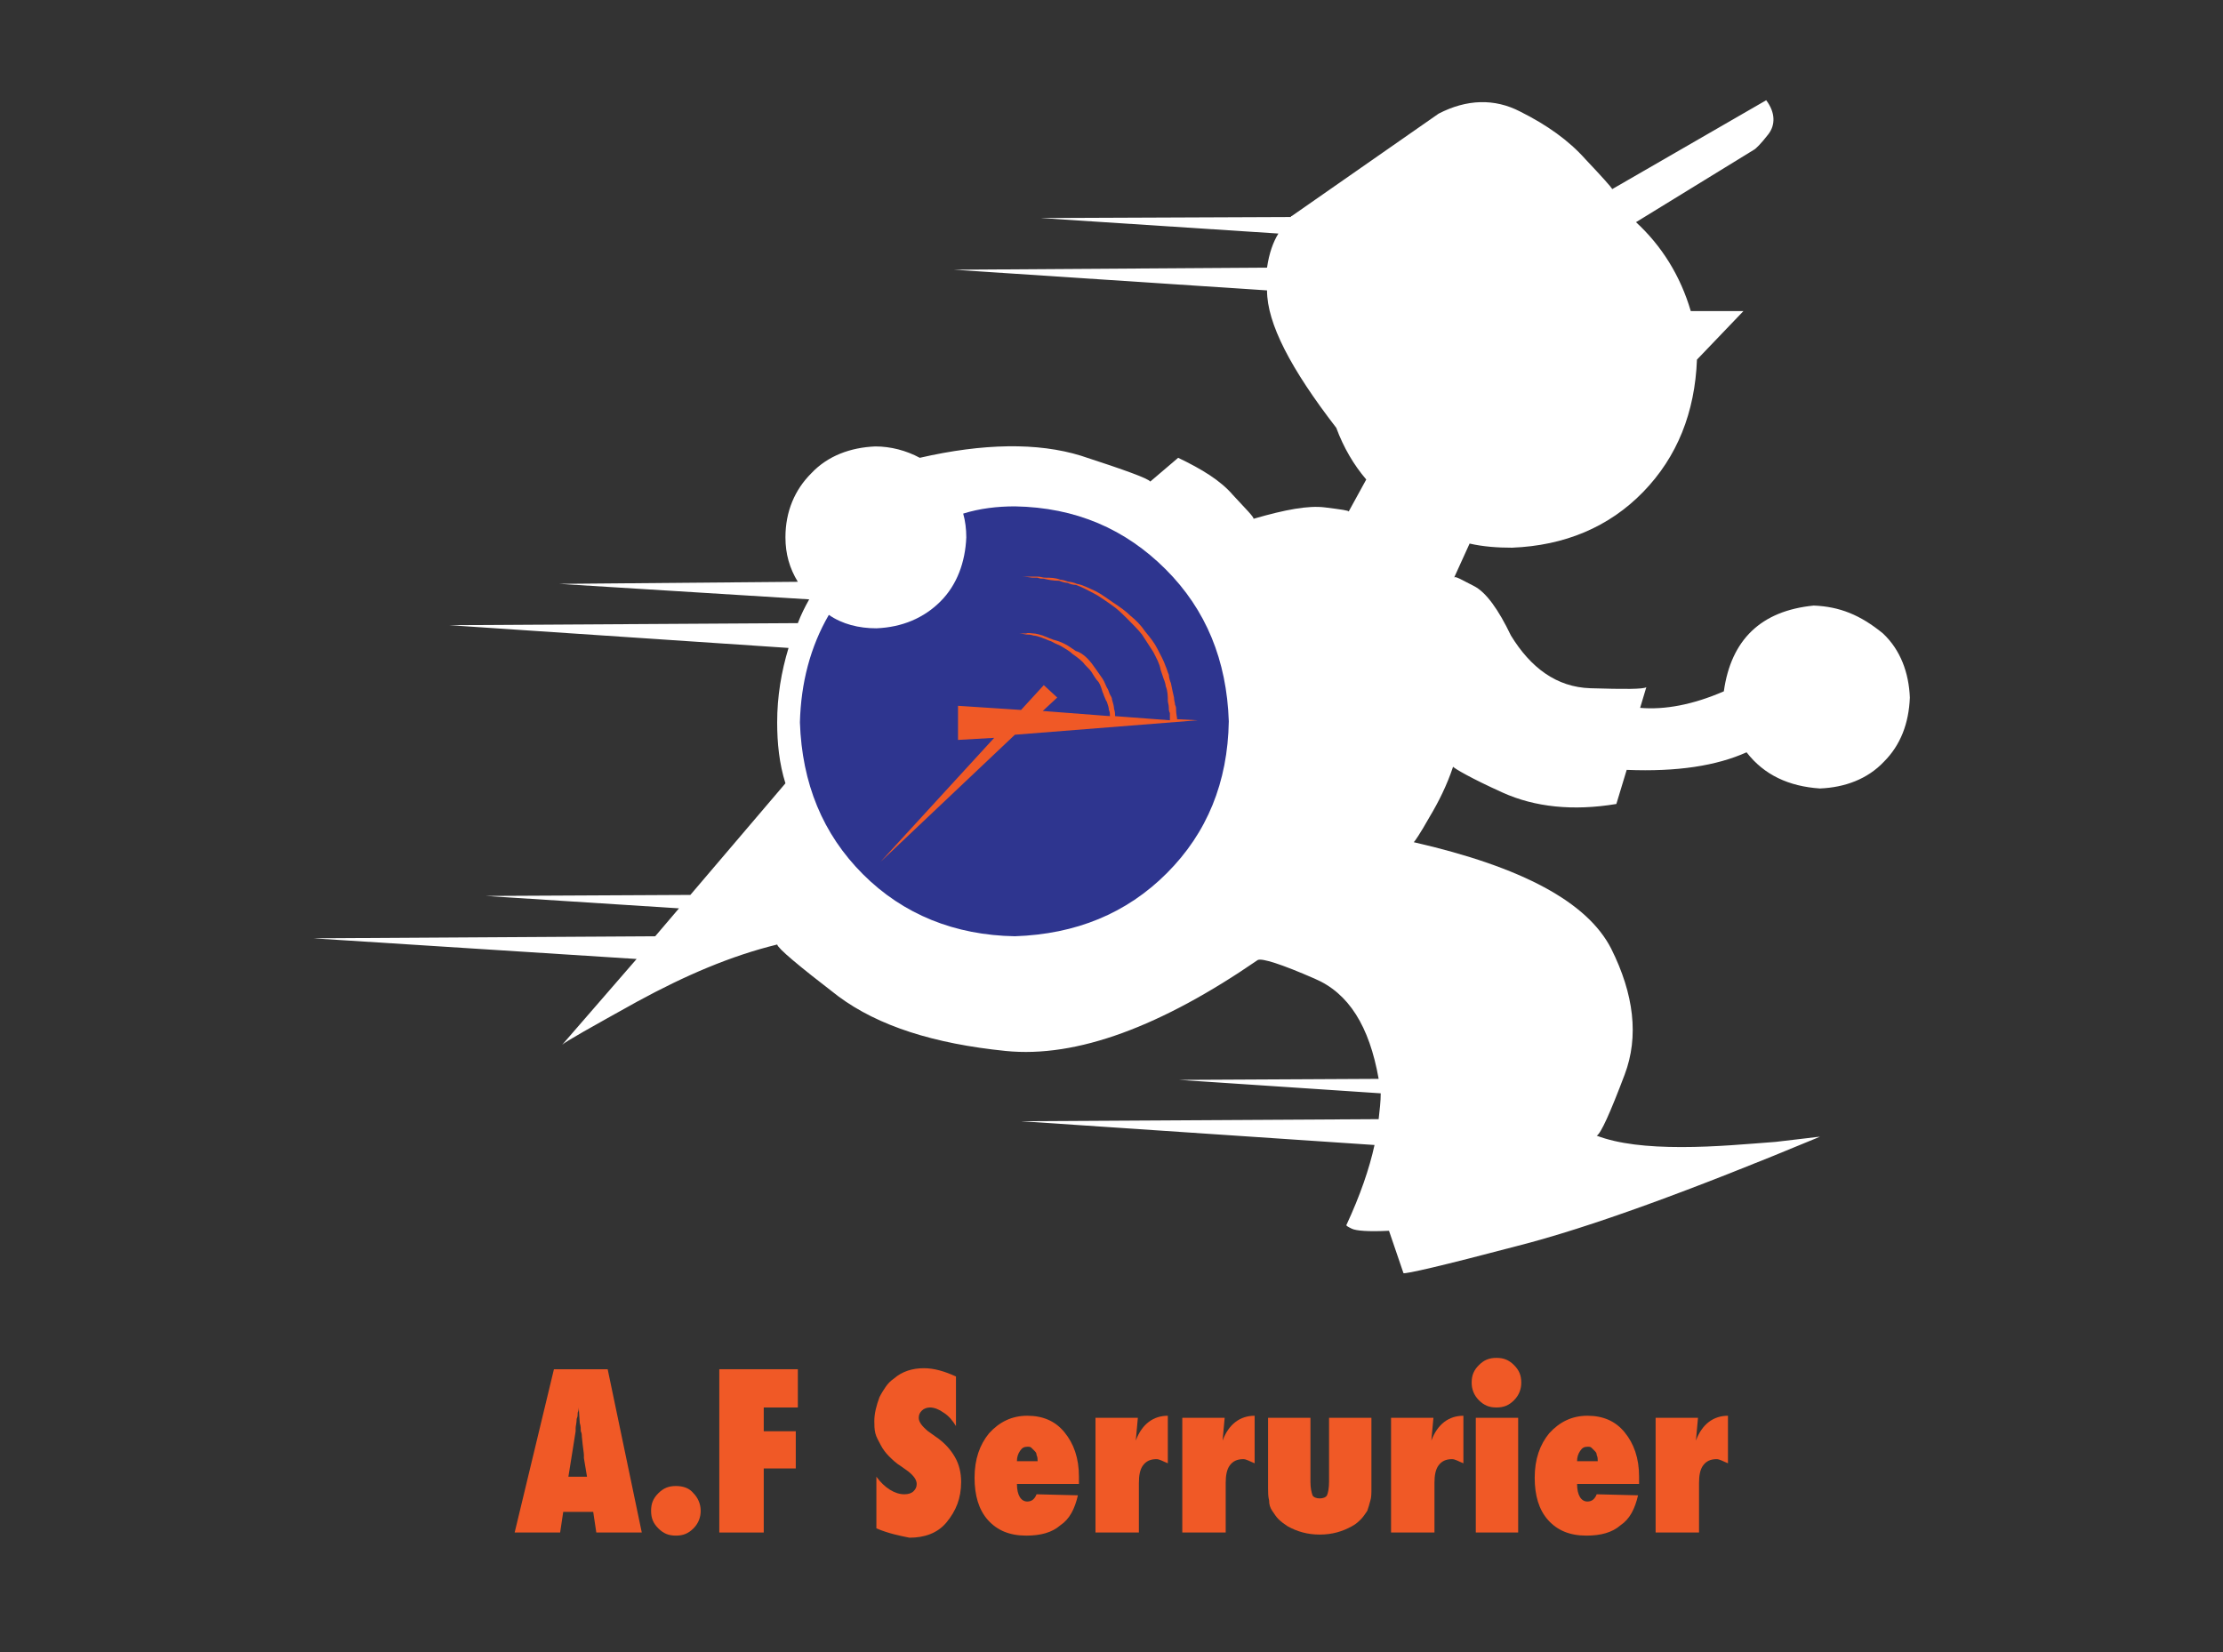
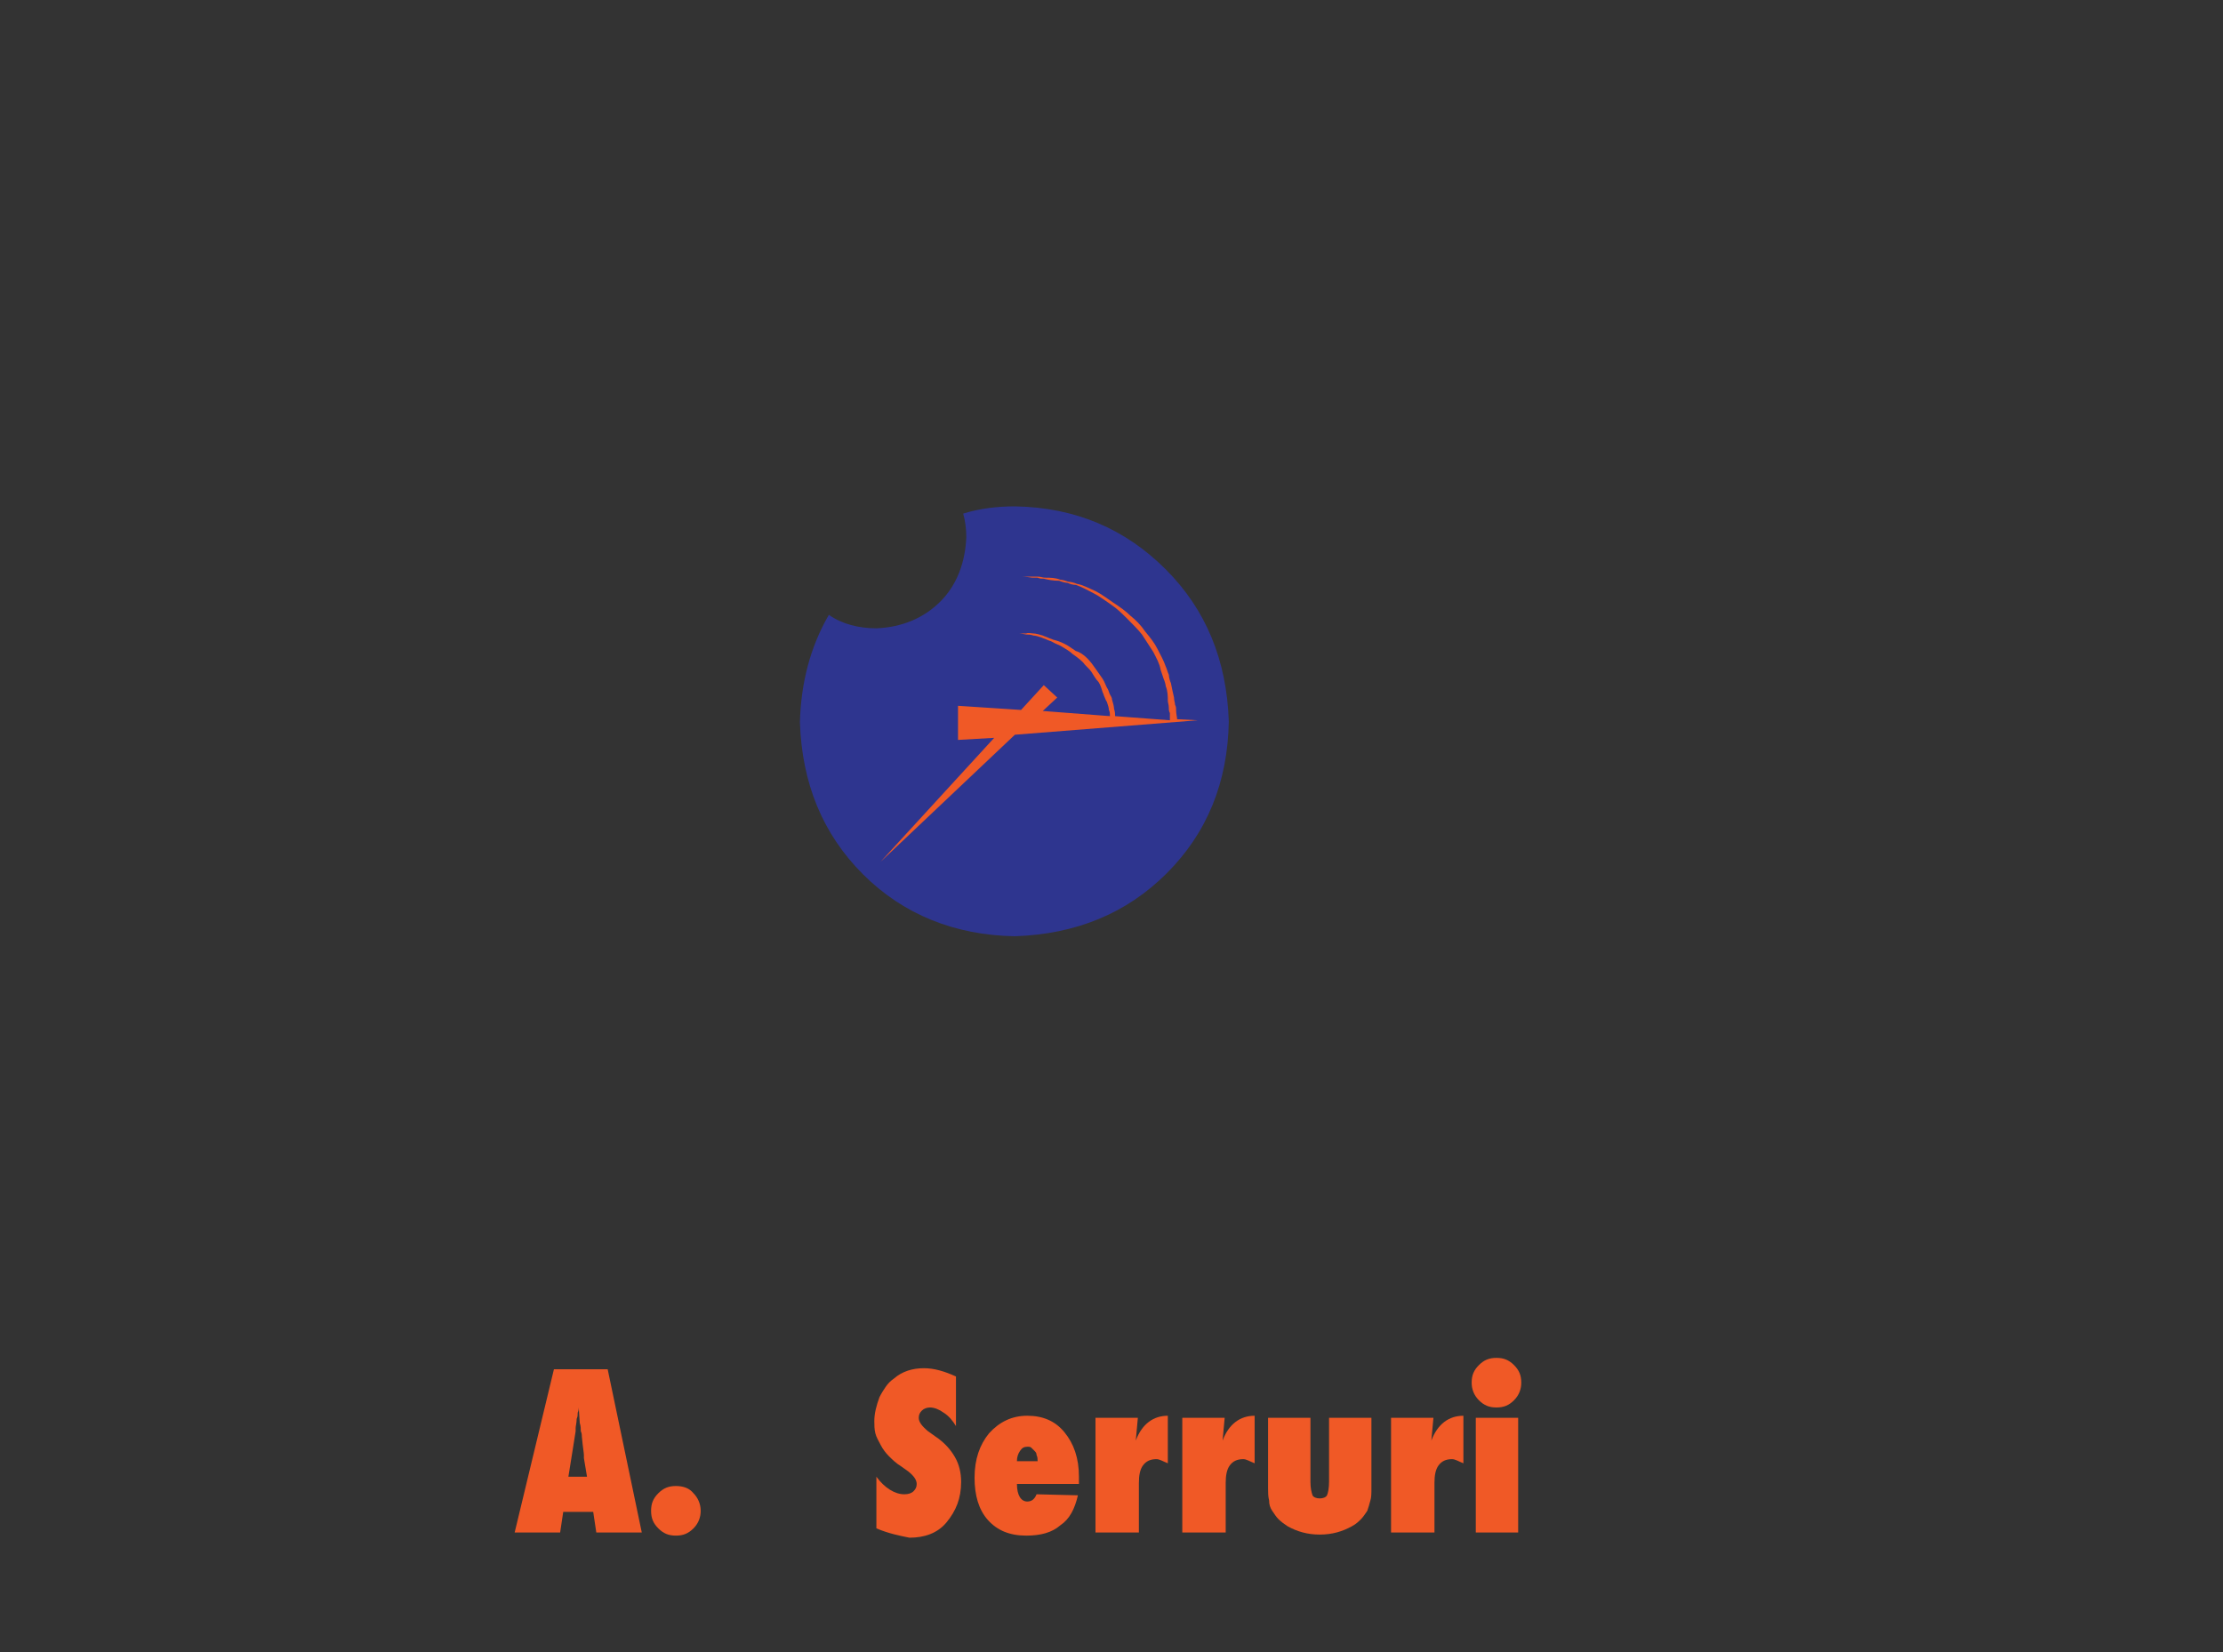
<svg xmlns="http://www.w3.org/2000/svg" version="1.1" id="Calque_1" x="0px" y="0px" viewBox="0 0 215.1 159.9" style="enable-background:new 0 0 215.1 159.9;" xml:space="preserve">
  <rect x="0" y="0" width="215.1" height="159.9" fill="#333333" stroke="none" />
  <style type="text/css">
	.st0{fill:#FFFFFF;}
	.st1{fill:#2E358F;}
	.st2{fill:#F05926;}
</style>
-   <path class="st0" d="M175.5,58.6c-5.1,0.5-8,3.3-8.7,8.3c-3,1.3-5.7,1.8-8.1,1.6l0.6-2c-0.3,0.2-2.1,0.2-5.4,0.1s-5.8-2-7.7-5.1  c-1.2-2.5-2.4-4.2-3.6-4.8s-1.8-1-1.9-0.8l1.5-3.3c1.3,0.3,2.7,0.4,4.1,0.4c5.1-0.2,9.4-2,12.7-5.4c3.3-3.4,5-7.7,5.2-12.8l4.5-4.7  h-5.1c-1-3.4-2.8-6.3-5.3-8.6l11.4-7c0.2-0.1,0.7-0.6,1.4-1.5s0.7-2.1-0.2-3.3l-14.9,8.6c-0.1-0.2-0.9-1.1-2.6-2.9  c-1.6-1.8-3.7-3.3-6.3-4.6c-2.5-1.3-5.2-1.2-7.9,0.2L125,20.9c0,0-0.1,0-0.1,0.1l-24.2,0.1l23,1.5c-0.5,0.8-0.9,1.9-1.1,3.3  l-30.3,0.2l30.3,2c0,3.2,2.3,7.6,6.7,13.3c0.7,1.9,1.7,3.6,2.9,5l-1.7,3.1c0-0.1-0.7-0.2-2.3-0.4s-3.8,0.2-6.9,1.1  c0-0.2-0.7-0.9-2-2.3c-1.2-1.4-3-2.5-5.3-3.6l-2.7,2.3c-0.2-0.3-2.4-1.1-6.7-2.5c-4.2-1.3-9.5-1.2-15.6,0.2  c-1.3-0.7-2.8-1.1-4.3-1.1c-2.4,0.1-4.6,0.9-6.2,2.6C76.9,47.4,76,49.5,76,52c0,1.6,0.4,3,1.2,4.3l-23.1,0.2l24.2,1.5  c-0.4,0.7-0.8,1.5-1.1,2.3l-33.7,0.2l32.8,2.2c-0.7,2.3-1.1,4.7-1.1,7.2c0,2,0.2,4,0.8,5.9l-9.2,10.8L47,86.7l18.7,1.2l-2.3,2.7  l-33.1,0.2l31.3,2l-7.2,8.3c0.3-0.3,2.8-1.7,7.3-4.2c4.6-2.5,9-4.4,13.5-5.5c0.1,0.4,2,2,5.9,5c3.9,2.9,9.3,4.6,16.2,5.3  c6.9,0.7,15.1-2.4,24.4-8.8c0.4-0.2,2.3,0.4,5.5,1.8c3.3,1.4,5.3,4.6,6.2,9.7l-19.3,0.1l19.5,1.3c0,0.8-0.1,1.6-0.2,2.5l-34.6,0.2  l34.2,2.3c-0.5,2.3-1.4,4.9-2.7,7.7c-0.1,0.1,0.1,0.2,0.5,0.4c0.4,0.2,1.6,0.3,3.6,0.2l1.4,4.1c0.2,0.1,3.7-0.7,10.9-2.6  c7.1-1.8,16.9-5.4,29.4-10.6c-0.2,0-1.6,0.2-4.3,0.5c-2.7,0.2-5.8,0.5-9.1,0.5c-3.3,0-6.1-0.3-8.2-1.1c0.4-0.2,1.3-2.2,2.7-5.9  c1.4-3.7,0.9-7.8-1.3-12.2c-2.3-4.5-8.6-7.9-19.1-10.3c0.1-0.1,0.6-0.8,1.5-2.4c0.9-1.5,1.7-3.1,2.3-4.9c0.2,0.2,1.7,1.1,4.8,2.5  c3.1,1.4,6.8,1.8,11,1.1l1-3.3c4.9,0.2,8.7-0.4,11.6-1.7c1.7,2.2,4.1,3.3,7.1,3.5c2.4-0.1,4.6-0.9,6.2-2.6c1.6-1.6,2.4-3.7,2.5-6.2  c-0.1-2.4-0.9-4.6-2.6-6.2C180,59.5,178,58.7,175.5,58.6" />
  <path class="st1" d="M98.2,49c-1.7,0-3.4,0.2-5,0.7c0.2,0.7,0.3,1.5,0.3,2.3c-0.1,2.4-0.9,4.6-2.5,6.2c-1.6,1.6-3.7,2.5-6.2,2.6  c-1.7,0-3.3-0.4-4.6-1.3c-1.8,3.1-2.7,6.6-2.8,10.4c0.2,5.9,2.2,10.8,6.1,14.7c3.9,3.9,8.9,5.9,14.7,6c5.9-0.2,10.8-2.2,14.7-6.1  c3.9-3.9,5.9-8.8,6-14.7c-0.2-5.9-2.2-10.8-6.1-14.7C108.9,51.2,104.1,49.1,98.2,49" />
  <path class="st2" d="M98.2,71.1l17.7-1.4l-2-0.1c0-0.2-0.1-0.5-0.1-0.9c0-0.2,0-0.3-0.1-0.5c0-0.2-0.1-0.4-0.1-0.7  c-0.1-0.4-0.2-0.9-0.3-1.4c-0.1-0.2-0.2-0.6-0.2-0.8c-0.1-0.2-0.2-0.6-0.3-0.8c-0.2-0.6-0.5-1.1-0.8-1.7c-0.3-0.6-0.7-1.1-1.2-1.7  c-0.4-0.6-0.9-1.1-1.4-1.5c-0.5-0.5-1.1-0.9-1.7-1.3c-0.6-0.4-1.1-0.8-1.7-1.1c-0.7-0.3-1.2-0.6-1.8-0.7c-0.2-0.1-0.6-0.2-0.8-0.2  c-0.3-0.1-0.6-0.2-0.8-0.2c-0.5-0.2-1-0.2-1.5-0.2c-0.2,0-0.4-0.1-0.7-0.1h-0.5c-0.7,0-1,0-1,0s0.3,0,1,0.1h0.5  c0.2,0.1,0.4,0.1,0.6,0.1c0.4,0.1,0.9,0.2,1.5,0.2c0.2,0.1,0.6,0.2,0.8,0.2c0.2,0.1,0.5,0.2,0.8,0.2c0.6,0.2,1.1,0.5,1.7,0.8  s1.1,0.7,1.7,1.1c0.6,0.4,1.1,0.9,1.6,1.4c0.5,0.5,1,1,1.4,1.5c0.4,0.6,0.7,1.1,1.1,1.7c0.3,0.6,0.6,1.1,0.7,1.7  c0.1,0.3,0.2,0.6,0.3,0.9c0.1,0.2,0.2,0.6,0.2,0.7c0.2,0.5,0.2,1,0.2,1.4c0,0.2,0.1,0.4,0.1,0.7c0,0.2,0,0.3,0.1,0.5v0.7l-5.3-0.4  c0-0.2,0-0.4-0.1-0.7c0-0.2-0.1-0.6-0.2-0.9c0-0.2-0.1-0.3-0.2-0.5c-0.1-0.2-0.1-0.3-0.2-0.5c-0.2-0.3-0.3-0.7-0.5-1  c-0.2-0.3-0.5-0.7-0.7-1c-0.2-0.3-0.5-0.7-0.8-1c-0.3-0.3-0.7-0.6-1.1-0.7c-0.3-0.2-0.7-0.5-1.1-0.7c-0.4-0.2-0.7-0.3-1.1-0.4  c-0.2-0.1-0.3-0.1-0.5-0.2c-0.2-0.1-0.3-0.1-0.5-0.2c-0.3-0.1-0.7-0.2-0.9-0.2c-0.2,0-0.5-0.1-0.7,0h-0.7c0,0,0.2,0,0.7,0.1  c0.2,0,0.4,0,0.7,0.1c0.2,0,0.5,0.1,0.8,0.2c0.2,0.1,0.3,0.1,0.5,0.2c0.2,0.1,0.3,0.1,0.5,0.2c0.3,0.2,0.7,0.3,1,0.5  c0.3,0.2,0.7,0.4,1,0.7c0.3,0.2,0.7,0.5,1,0.8c0.2,0.3,0.6,0.6,0.8,0.9s0.4,0.7,0.7,1c0.2,0.3,0.3,0.7,0.4,1  c0.1,0.2,0.1,0.3,0.2,0.5c0.1,0.2,0.1,0.3,0.2,0.4c0.1,0.3,0.2,0.6,0.2,0.8c0.1,0.2,0.1,0.4,0.1,0.6l-6.5-0.5l1.4-1.3l-1.3-1.2  l-2.2,2.4l-6.1-0.4v3.3l3.5-0.2l-11,12L98.2,71.1" />
  <g>
    <path class="st2" d="M62.1,148.3h-4.4l-0.3-2h-2.9l-0.3,2h-4.4l3.8-15.8h5.2L62.1,148.3z M56.8,142.9l-0.3-1.8c0,0,0-0.1,0-0.3   c0-0.2-0.1-0.7-0.2-1.8c0-0.1,0-0.3-0.1-0.5c0-0.2,0-0.5-0.1-0.8l-0.1-1.5c0,0.1,0,0.3-0.1,0.5c0,0.2,0,0.4-0.1,0.6   c0,0.4-0.1,0.7-0.1,0.9s0,0.3,0,0.3l-0.3,1.9l-0.4,2.5H56.8z" />
    <path class="st2" d="M67.8,146.2c0,0.6-0.2,1.2-0.7,1.7c-0.5,0.5-1,0.7-1.7,0.7c-0.7,0-1.2-0.2-1.7-0.7c-0.5-0.5-0.7-1-0.7-1.7   c0-0.7,0.2-1.2,0.7-1.7s1-0.7,1.7-0.7c0.7,0,1.3,0.2,1.7,0.7C67.5,144.9,67.8,145.5,67.8,146.2z" />
-     <path class="st2" d="M73.9,148.3h-4.3v-15.8h7.6v3.7h-3.3v2.3h3.1v3.6h-3.1V148.3z" />
    <path class="st2" d="M84.8,147.9v-5c0.8,1.1,1.8,1.7,2.7,1.7c0.4,0,0.7-0.1,0.9-0.3c0.2-0.2,0.3-0.4,0.3-0.7c0-0.4-0.3-0.8-0.8-1.2   l-0.7-0.5c-0.5-0.3-0.9-0.7-1.2-1c-0.3-0.3-0.6-0.7-0.8-1.1c-0.2-0.4-0.4-0.7-0.5-1.1c-0.1-0.4-0.1-0.8-0.1-1.2   c0-0.7,0.2-1.5,0.5-2.3c0.2-0.4,0.4-0.7,0.6-1c0.2-0.3,0.5-0.6,0.8-0.8c0.8-0.7,1.8-1,2.9-1c1,0,2,0.3,3.1,0.8v4.8   c-0.3-0.5-0.7-1-1.2-1.3c-0.4-0.3-0.9-0.5-1.3-0.5c-0.3,0-0.6,0.1-0.8,0.3c-0.2,0.2-0.3,0.4-0.3,0.7c0,0.4,0.3,0.8,0.9,1.3l0.7,0.5   c0.9,0.6,1.5,1.3,1.9,2c0.4,0.7,0.6,1.5,0.6,2.4c0,1.6-0.5,2.8-1.4,3.9s-2.2,1.5-3.6,1.5C87,148.6,86,148.4,84.8,147.9z" />
    <path class="st2" d="M100.3,144.6l4,0.1c-0.3,1.3-0.8,2.3-1.7,2.9c-0.8,0.7-1.9,1-3.3,1c-1.6,0-2.8-0.5-3.7-1.5   c-0.9-1-1.3-2.4-1.3-4.1c0-1.8,0.5-3.2,1.4-4.3c1-1.1,2.2-1.7,3.7-1.7c1.5,0,2.7,0.5,3.6,1.6c0.9,1.1,1.4,2.5,1.4,4.3l0,0.7h-6   c0,1.1,0.4,1.7,1,1.7C99.8,145.3,100.1,145.1,100.3,144.6z M100.4,141.4c0-0.2,0-0.4-0.1-0.6c0-0.2-0.1-0.3-0.2-0.4   s-0.2-0.2-0.3-0.3c-0.1-0.1-0.2-0.1-0.4-0.1c-0.3,0-0.5,0.1-0.7,0.4c-0.2,0.3-0.3,0.6-0.3,1H100.4z" />
    <path class="st2" d="M110.1,148.3H106v-11.1h4.1l-0.2,2.2c0.6-1.6,1.7-2.4,3.1-2.4v4.6c-0.5-0.2-0.8-0.4-1.1-0.4   c-0.6,0-1,0.2-1.3,0.6c-0.3,0.4-0.4,1-0.4,1.7V148.3z" />
    <path class="st2" d="M118.5,148.3h-4.1v-11.1h4.1l-0.2,2.2c0.6-1.6,1.7-2.4,3.1-2.4v4.6c-0.5-0.2-0.8-0.4-1.1-0.4   c-0.6,0-1,0.2-1.3,0.6c-0.3,0.4-0.4,1-0.4,1.7V148.3z" />
-     <path class="st2" d="M122.7,137.2h4.1v6.2c0,0.6,0.1,1,0.2,1.3c0.1,0.2,0.4,0.3,0.7,0.3c0.3,0,0.6-0.1,0.7-0.3   c0.1-0.2,0.2-0.7,0.2-1.3v-6.2h4.1v6.8c0,0.5,0,0.9-0.1,1.2c-0.1,0.4-0.2,0.7-0.3,1c-0.2,0.3-0.4,0.6-0.6,0.8   c-0.2,0.2-0.5,0.5-0.9,0.7c-0.9,0.5-1.9,0.8-3.1,0.8c-1.2,0-2.2-0.3-3.1-0.8c-0.3-0.2-0.6-0.4-0.9-0.7c-0.2-0.2-0.4-0.5-0.6-0.8   c-0.2-0.3-0.3-0.6-0.3-1c-0.1-0.4-0.1-0.8-0.1-1.2V137.2z" />
+     <path class="st2" d="M122.7,137.2h4.1v6.2c0,0.6,0.1,1,0.2,1.3c0.1,0.2,0.4,0.3,0.7,0.3c0.3,0,0.6-0.1,0.7-0.3   c0.1-0.2,0.2-0.7,0.2-1.3v-6.2h4.1v6.8c0,0.5,0,0.9-0.1,1.2c-0.1,0.4-0.2,0.7-0.3,1c-0.2,0.3-0.4,0.6-0.6,0.8   c-0.2,0.2-0.5,0.5-0.9,0.7c-0.9,0.5-1.9,0.8-3.1,0.8c-1.2,0-2.2-0.3-3.1-0.8c-0.3-0.2-0.6-0.4-0.9-0.7c-0.2-0.2-0.4-0.5-0.6-0.8   c-0.2-0.3-0.3-0.6-0.3-1c-0.1-0.4-0.1-0.8-0.1-1.2z" />
    <path class="st2" d="M138.7,148.3h-4.1v-11.1h4.1l-0.2,2.2c0.6-1.6,1.7-2.4,3.1-2.4v4.6c-0.5-0.2-0.8-0.4-1.1-0.4   c-0.6,0-1,0.2-1.3,0.6c-0.3,0.4-0.4,1-0.4,1.7V148.3z" />
    <path class="st2" d="M147.2,133.8c0,0.6-0.2,1.2-0.7,1.7c-0.5,0.5-1,0.7-1.7,0.7c-0.7,0-1.2-0.2-1.7-0.7c-0.5-0.5-0.7-1.1-0.7-1.7   c0-0.7,0.2-1.2,0.7-1.7c0.5-0.5,1-0.7,1.7-0.7c0.7,0,1.2,0.2,1.7,0.7C147,132.6,147.2,133.1,147.2,133.8z M146.9,148.3h-4.1v-11.1   h4.1V148.3z" />
-     <path class="st2" d="M154.5,144.6l4,0.1c-0.3,1.3-0.8,2.3-1.7,2.9c-0.8,0.7-1.9,1-3.3,1c-1.6,0-2.8-0.5-3.7-1.5   c-0.9-1-1.3-2.4-1.3-4.1c0-1.8,0.5-3.2,1.4-4.3c1-1.1,2.2-1.7,3.7-1.7c1.5,0,2.7,0.5,3.6,1.6c0.9,1.1,1.4,2.5,1.4,4.3l0,0.7h-6   c0,1.1,0.4,1.7,1,1.7C154,145.3,154.3,145.1,154.5,144.6z M154.6,141.4c0-0.2,0-0.4-0.1-0.6c0-0.2-0.1-0.3-0.2-0.4   c-0.1-0.1-0.2-0.2-0.3-0.3c-0.1-0.1-0.2-0.1-0.4-0.1c-0.3,0-0.5,0.1-0.7,0.4c-0.2,0.3-0.3,0.6-0.3,1H154.6z" />
-     <path class="st2" d="M164.3,148.3h-4.1v-11.1h4.1l-0.2,2.2c0.6-1.6,1.7-2.4,3.1-2.4v4.6c-0.5-0.2-0.8-0.4-1.1-0.4   c-0.6,0-1,0.2-1.3,0.6c-0.3,0.4-0.4,1-0.4,1.7V148.3z" />
  </g>
</svg>